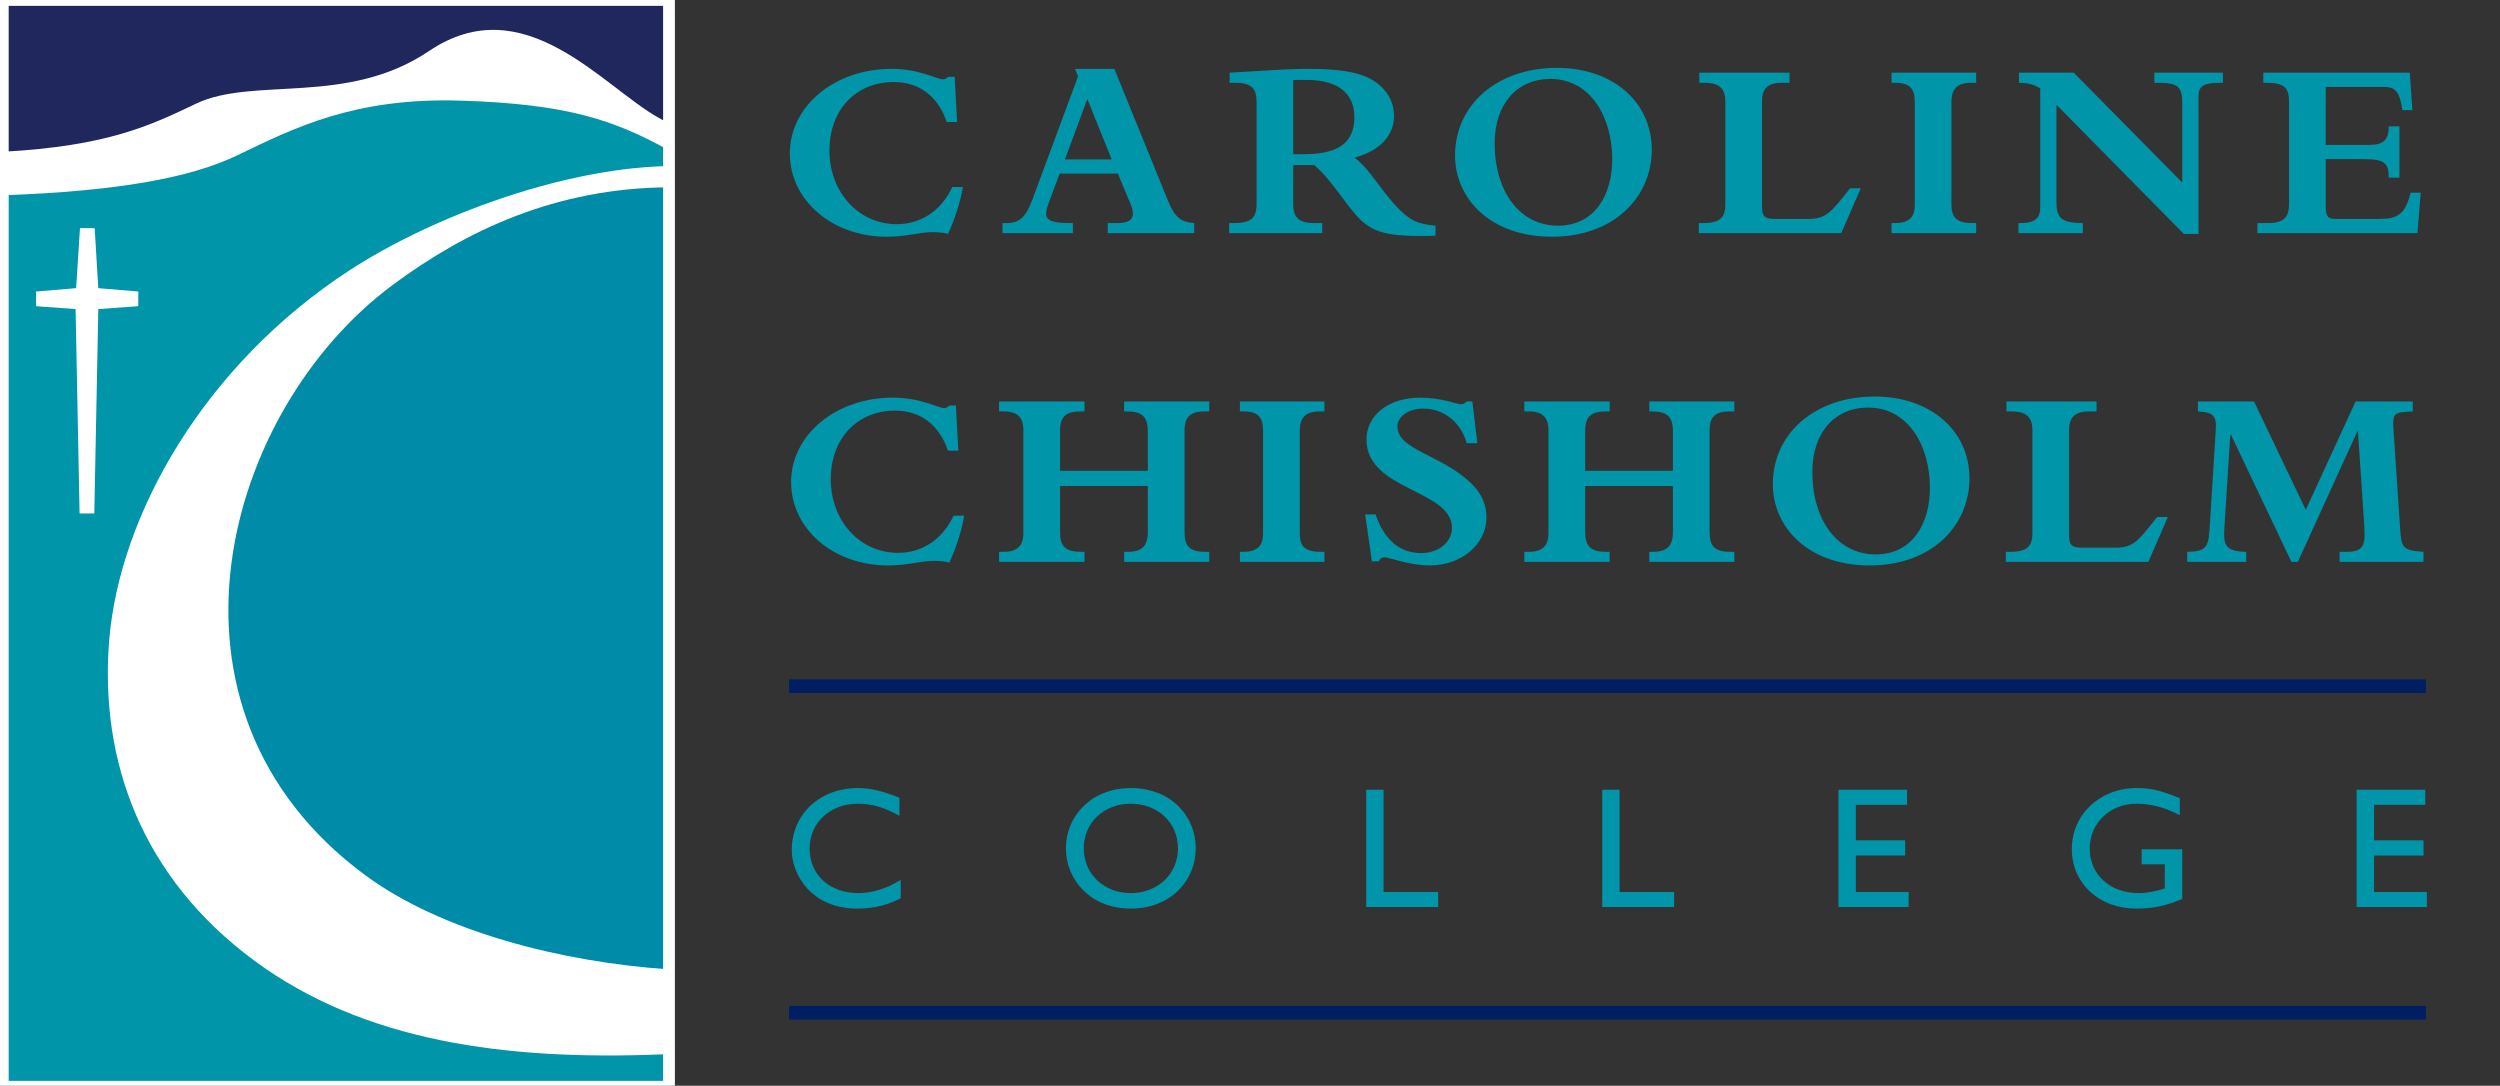
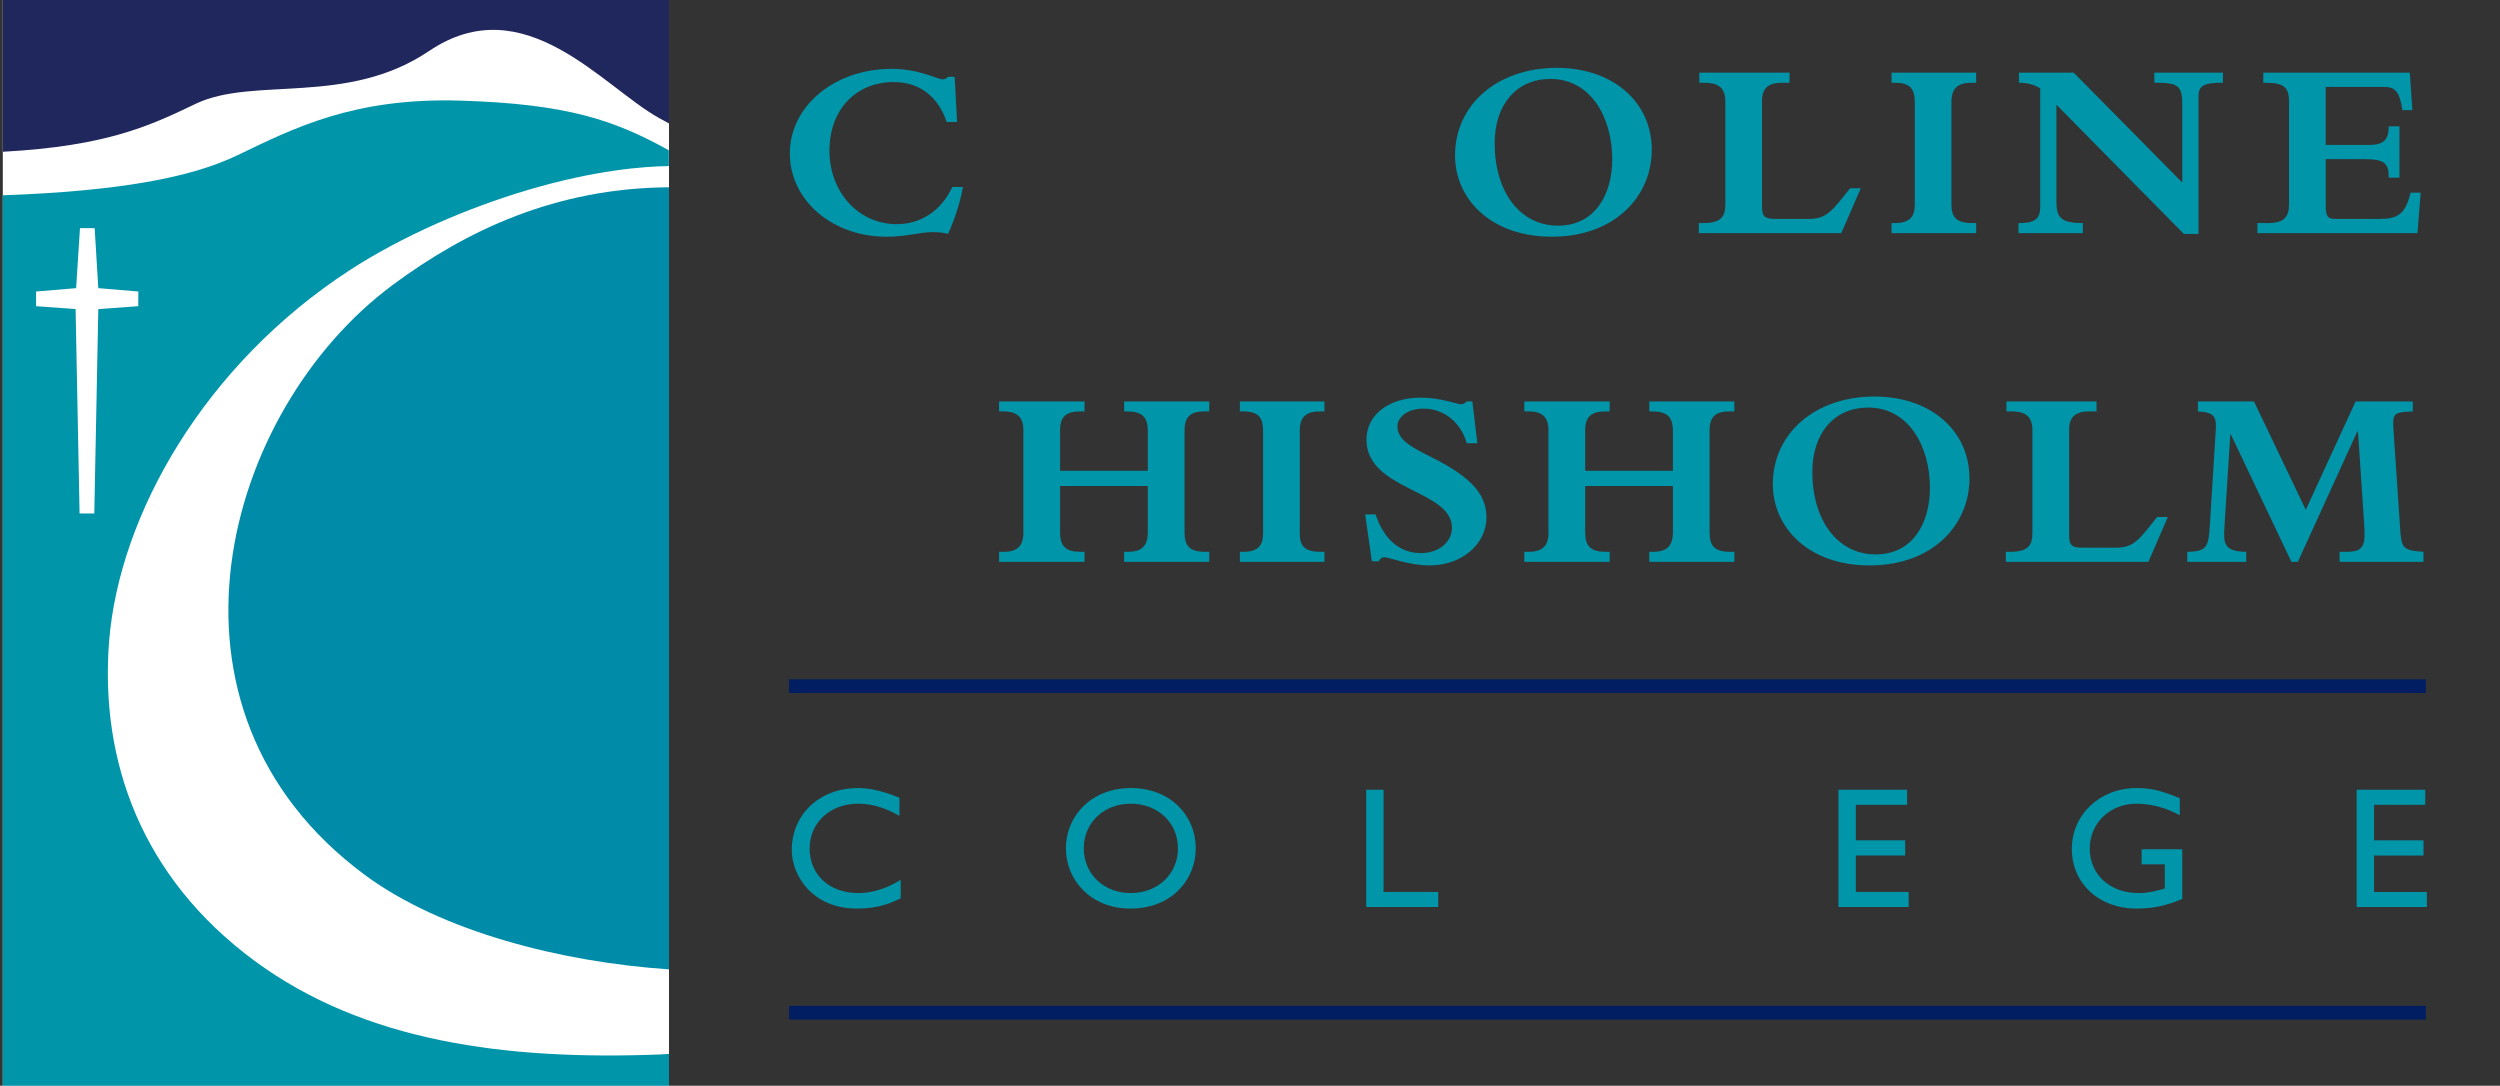
<svg xmlns="http://www.w3.org/2000/svg" version="1.1" id="Layer_1" x="0px" y="0px" viewBox="0 0 700 304" style="enable-background:new 0 0 700 304;" xml:space="preserve">
  <rect x="0" y="0" width="700" height="304" fill="#333333" stroke="none" />
  <style type="text/css">
	.st0{fill:#00ADEE;}
	.st1{fill:#FFFFFF;}
	.st2{fill:#0095A9;}
	.st3{fill:#001E61;stroke:#001E61;stroke-width:1.457;}
	.st4{fill:#001E61;}
	.st5{fill-rule:evenodd;clip-rule:evenodd;fill:#20275C;}
	.st6{fill-rule:evenodd;clip-rule:evenodd;fill:#008CA8;}
	.st7{fill-rule:evenodd;clip-rule:evenodd;fill:#FFFFFF;stroke:#FFFFFF;stroke-width:4.122;}
	.st8{fill:none;stroke:#FFFFFF;stroke-width:3.297;}
	.st9{fill:#001E61;stroke:#001E61;stroke-width:1.651;}
</style>
  <g>
    <g>
      <rect x="0.784" class="st1" width="186.535" height="304.283" />
      <path class="st2" d="M71.189,268.969c-31.504-23.289-43.267-55.806-40.638-89.443    c2.845-35.364,26.614-77.313,67.269-103.809c14.746-9.607,33.17-17.565,50.071-22.555    c18.947-5.594,32.562-6.579,39.387-6.659v-4.418c-15.198-8.448-28.501-13.019-58.426-13.911    c-29.966-0.9-46.752,7.805-62.51,15.361C53.403,49.745,33.28,53.517,0.784,54.685v249.598h186.535    v-9.192c-0.789,0.07-1.578,0.118-2.367,0.151C141.647,296.933,101.967,291.713,71.189,268.969z" />
      <path class="st5" d="M187.319,0H0.784v42.493c29.204-1.573,41.342-7.353,54.001-13.426    c16.155-7.744,42.397,0.711,65.332-14.773c26.672-18.022,48.659,9.981,64.302,18.686    c0.96,0.538,1.937,1.06,2.9,1.583V0z" />
      <path class="st6" d="M187.319,52.438c-31.557,0.204-56.64,11.961-77.411,27.38    c-47.232,35.055-70.614,118.683-7.712,165.191c21.277,15.731,54.758,24.365,85.123,26.415V52.438z" />
      <polygon class="st7" points="10.267,83.678 23.259,82.588 24.45,64.013 25.571,82.588 38.562,83.678     25.503,84.623 24.342,143.726 23.188,84.623   " />
-       <rect x="0.784" class="st8" width="186.535" height="304.283" />
    </g>
    <path class="st2" d="M269.623,52.349c-0.615,3.821-2.393,9.376-4.177,13.147   c-1.187-0.369-2.663-0.498-4.405-0.498c-3.494,0-7.198,1.286-12.789,1.286   c-15.288,0-27.099-10.249-27.099-23.334c0-13.295,12.575-23.673,28.483-23.673   c7.782,0,12.827,2.941,14.309,2.941c0.609,0,1.052-0.197,1.501-0.707h1.864l0.671,12.643h-2.904   c-2.405-7.155-7.659-11.184-14.82-11.184c-10.642,0-18.013,7.776-18.013,19.194   c0,11.645,8.17,20.603,18.838,20.603c6.847,0,12.513-3.833,15.564-10.416H269.623z" />
-     <path class="st2" d="M296.704,48.615L293.56,57.031c-1.329,3.697-1.249,5.432,5.9,5.432h0.947v2.811   h-19.711v-2.811h1.107c3.568,0,5.426-1.587,7.29-6.644l12.759-34.438l-0.83-2.104h11   l14.912,36.672c1.931,4.78,3.555,6.226,7.444,6.515v2.811h-24.214v-2.811h2.633   c4.516,0,5.193-1.956,3.703-5.481l-3.494-8.366H296.704z M304.455,27.736l-6.269,16.887h13.085   L304.455,27.736z" />
-     <path class="st2" d="M362.105,57.178c0,3.698,1.606,5.285,5.857,5.285h2.258v2.811h-26.059v-2.811h1.193   c4.546,0,6.49-1.077,6.49-5.285V28.671c0-3.482-0.985-5.494-5.968-5.494h-1.575v-2.824   c3.746-0.209,6.558-0.369,9.616-0.572c4.171-0.283,9.517-0.505,12.205-0.505   c10.938,0,16.912,1.378,20.627,4.989c2.461,2.369,3.574,5.131,3.574,8.225   c0,5.506-4.097,9.818-11.024,11.627c4.946,3.974,7.517,9.689,12.815,14.814   c3.057,2.965,5.124,3.833,9.824,4.257v2.806c-1.624,0.08-2.387,0.08-4.614,0.08   c-9.222,0-13.029-1.286-16.536-4.688c-3.728-3.617-8.028-11.221-12.826-15.164h-5.857V57.178z    M362.105,43.171h2.903c9.013,0,14.217-2.663,14.217-10.39c0-7.672-6.029-10.403-13.257-10.403   h-3.863V43.171z" />
    <path class="st2" d="M435.933,19c15.54,0,26.564,9.437,26.564,22.971c0,12.845-10.2,24.312-27.985,24.312   c-17.12,0-27.099-10.612-27.099-22.738C407.413,29.224,419.336,19,435.933,19z M436.216,63.189   c10.354,0,15.208-8.668,15.208-18.621c0-11.64-5.98-22.467-17.299-22.467   c-9.425,0-15.62,7.081-15.62,17.988C418.505,53.881,425.721,63.189,436.216,63.189z" />
    <path class="st2" d="M515.563,65.275h-39.889v-2.811h1.23c4.786,0,6.189-1.661,6.189-5.205v-28.877   c0-4.27-2.51-5.205-5.881-5.205h-1.409v-2.824h25.254v2.824h-2.171c-3.87,0-5.518,1.661-5.518,5.045   v29.757c0,2.67,0.83,3.316,3.734,3.316h9.456c4.995,0,6.496-2.362,11.473-8.582h2.984   L515.563,65.275z" />
    <path class="st2" d="M529.633,20.353h23.691v2.824h-1.279c-4.005,0-5.648,1.661-5.648,5.432v28.569   c0,3.55,1.273,5.285,5.808,5.285h1.119v2.811h-23.691v-2.811h1.052c3.962,0,5.451-1.815,5.451-4.983   v-28.871c0-3.771-1.341-5.432-5.518-5.432h-0.985V20.353z" />
    <path class="st2" d="M575.803,56.606c0,4.399,1.416,5.857,7.395,5.857v2.811H565.172v-2.811h0.443   c4.54,0,5.653-1.587,5.653-4.546v-33.153c-1.642-1.101-3.648-1.587-5.955-1.587v-2.824h15.337   l30.39,30.772V29.323c0-5.211-1.107-6.146-7.1-6.146h-0.726v-2.824h19.212v2.824h-0.745   c-4.614,0-6.102,0.935-6.102,3.685v38.634h-4.109l-35.669-36.173V56.606z" />
    <path class="st2" d="M667.503,24.34h-16.303v16.247h12.076c4.085,0,5.568-1.378,5.568-5.205h3.002v14.359   h-3.002c0-3.888-0.972-5.174-6.693-5.174h-10.95v12.993c0,3.088,0.603,3.734,2.762,3.734h12.445   c4.817,0,7.13-1.292,8.551-7.346h2.836l-0.905,11.326h-44.804v-2.811h3.033   c4.325,0,5.807-1.661,5.807-5.205V28.437c0-3.894-1.341-5.259-6.471-5.259h-0.738v-2.824h41.033   l0.714,10.483h-2.793C671.896,25.927,670.924,24.34,667.503,24.34z" />
-     <path class="st2" d="M269.98,144.382c-0.591,3.833-2.393,9.418-4.184,13.165   c-1.193-0.369-2.694-0.505-4.374-0.505c-3.519,0-7.21,1.279-12.827,1.279   c-15.251,0-27.087-10.218-27.087-23.322c0-13.282,12.556-23.66,28.502-23.66   c7.74,0,12.809,2.922,14.304,2.922c0.597,0,1.039-0.203,1.482-0.702h1.858l0.677,12.624h-2.916   c-2.362-7.136-7.665-11.209-14.789-11.209c-10.655,0-18.013,7.832-18.013,19.219   c0,11.658,8.17,20.603,18.813,20.603c6.853,0,12.495-3.82,15.576-10.415H269.98z" />
    <path class="st2" d="M315.806,154.508c3.944,0,5.58-1.655,5.58-5.555v-12.864h-24.564v12.999   c0,3.82,1.544,5.419,5.728,5.419h1.119v2.811h-23.931v-2.811h1.304   c3.783,0,5.5-1.655,5.5-5.266v-28.773c0-3.586-1.624-5.272-5.592-5.272h-1.212v-2.793h23.931   v2.793h-1.058c-3.876,0-5.789,1.237-5.789,5.272v11.362h24.564v-11.141   c0-4.017-1.636-5.494-5.98-5.494h-0.652v-2.793h23.832v2.793h-1.329   c-3.79,0-5.58,1.397-5.58,5.272v28.619c0,3.765,1.39,5.419,5.715,5.419h1.194v2.811h-23.832   v-2.811H315.806z" />
    <path class="st2" d="M347.174,112.404h23.666v2.793h-1.261c-4.024,0-5.648,1.686-5.648,5.432v28.613   c0,3.531,1.243,5.266,5.808,5.266h1.101v2.811h-23.666v-2.811h1.058   c3.913,0,5.426-1.796,5.426-4.989v-28.889c0-3.746-1.341-5.432-5.512-5.432h-0.972V112.404z" />
    <path class="st2" d="M382.246,144.031h2.915c2.43,7.166,6.848,10.833,12.716,10.833   c4.946,0,8.662-3.039,8.662-7.087c0-10.741-23.924-10.372-23.924-24.7   c0-6.921,6.25-11.738,15.145-11.738c5.716,0,10.194,1.851,11.301,1.851   c0.517,0,0.972-0.129,1.624-0.787h1.569l1.403,11.701h-2.971c-1.624-5.845-6.41-9.696-12.125-9.696   c-4.177,0-7.278,2.184-7.278,5.008c0,6.62,12.329,7.856,20.671,15.933   c3.026,2.984,4.245,6.072,4.245,9.566c0,7.493-6.989,13.405-15.847,13.405   c-5.968,0-11.381-2.289-12.759-2.289c-0.671,0-1.181,0.369-1.538,1.145h-1.932L382.246,144.031z" />
    <path class="st2" d="M462.824,154.508c3.968,0,5.592-1.655,5.592-5.555v-12.864h-24.564v12.999   c0,3.82,1.562,5.419,5.702,5.419h1.157v2.811h-23.9v-2.811h1.249c3.796,0,5.506-1.655,5.506-5.266   v-28.773c0-3.586-1.63-5.272-5.567-5.272h-1.187v-2.793h23.9v2.793h-1.052   c-3.875,0-5.807,1.237-5.807,5.272v11.362h24.564v-11.141c0-4.017-1.624-5.494-5.949-5.494h-0.67   v-2.793H485.616v2.793h-1.341c-3.807,0-5.591,1.397-5.591,5.272v28.619c0,3.765,1.415,5.419,5.752,5.419   h1.181v2.811h-23.82v-2.811H462.824z" />
    <path class="st2" d="M524.89,111.026c15.564,0,26.564,9.443,26.564,22.952   c0,12.888-10.175,24.343-27.985,24.343c-17.133,0-27.074-10.63-27.074-22.743   C496.395,121.281,508.28,111.026,524.89,111.026z M525.179,155.234   c10.354,0,15.201-8.681,15.201-18.647c0-11.609-5.955-22.467-17.281-22.467   c-9.455,0-15.644,7.1-15.644,18.013C507.455,145.907,514.696,155.234,525.179,155.234z" />
    <path class="st2" d="M601.555,157.319h-39.92v-2.811h1.261c4.774,0,6.177-1.655,6.177-5.204v-28.902   c0-4.245-2.51-5.205-5.899-5.205h-1.378v-2.793h25.229v2.793h-2.159c-3.845,0-5.506,1.686-5.506,5.045   v29.787c0,2.682,0.849,3.322,3.746,3.322h9.449c4.977,0,6.478-2.374,11.437-8.594h3.002   L601.555,157.319z" />
    <path class="st2" d="M624.637,121.65h-0.147l-1.637,25.715c-0.307,4.768-0.227,7.069,6.09,7.142v2.811   h-16.512v-2.811c5.795-0.074,5.949-1.655,6.337-7.641l1.624-26.176c0.234-3.667,0-5.254-4.977-5.494   v-2.793h15.7l14.5,30.341l13.952-30.341h16.007v2.793c-5.377,0.289-5.739,0.289-5.377,5.494   l1.803,26.674c0.369,6.066,0.559,6.724,6.57,7.142v2.811h-23.482v-2.811h1.279   c3.113,0,5.709,0,5.709-4.676c0-1.181-0.062-2.325-0.13-3.402l-1.722-25.672h-0.154l-16.672,36.561   h-1.802L624.637,121.65z" />
    <path class="st2" d="M251.844,228.435c-4.159-2.35-7.752-3.396-11.64-3.396   c-7.764,0-13.509,5.322-13.509,12.55c0,7.364,5.561,12.476,13.694,12.476   c3.826,0,7.985-1.298,11.812-3.722v5.179c-3.31,1.674-6.94,2.88-12.243,2.88   c-12.697,0-18.265-9.486-18.265-16.364c0-10.028,7.794-17.385,18.548-17.385   c3.469,0,6.994,0.862,11.602,2.713V228.435z" />
    <path class="st2" d="M316.605,220.653c11.166,0,18.21,7.745,18.21,16.875   c0,8.865-6.835,16.875-18.277,16.875c-11.086,0-18.087-7.949-18.087-16.875   C298.451,228.435,305.649,220.653,316.605,220.653z M316.605,250.065c7.598,0,13.221-5.358,13.221-12.538   c0-7.179-5.623-12.488-13.221-12.488c-7.53,0-13.147,5.309-13.147,12.488   C303.458,244.707,309.075,250.065,316.605,250.065z" />
    <path class="st2" d="M387.395,249.752h15.294v4.207H382.535v-32.838h4.859V249.752z" />
-     <path class="st2" d="M453.491,249.752h15.269v4.207h-20.13v-32.838h4.86V249.752z" />
    <path class="st2" d="M533.983,225.353h-14.347v9.936h13.817v4.251h-13.817v10.212h14.789v4.207h-19.655   v-32.838h19.212V225.353z" />
    <path class="st2" d="M611.041,251.696c-4.528,1.931-8.201,2.707-12.919,2.707   c-10.378,0-18.013-7.057-18.013-16.66c0-9.683,7.844-17.09,18.173-17.09   c3.962,0,6.736,0.677,12.058,2.836v4.768c-3.981-2.141-8.096-3.218-12.181-3.218   c-7.327,0-13.03,5.42-13.03,12.55c0,7.327,5.678,12.476,13.707,12.476   c2.596,0,5.014-0.591,7.302-1.298v-6.754h-6.478v-4.214h11.381V251.696z" />
    <path class="st2" d="M679.069,225.353h-14.334v9.936h13.848v4.251h-13.848v10.212h14.783v4.207h-19.655   v-32.838h19.206V225.353z" />
    <rect x="221.762" y="191.038" class="st9" width="456.668" height="2.178" />
    <rect x="221.762" y="282.48" class="st9" width="456.668" height="2.165" />
  </g>
</svg>